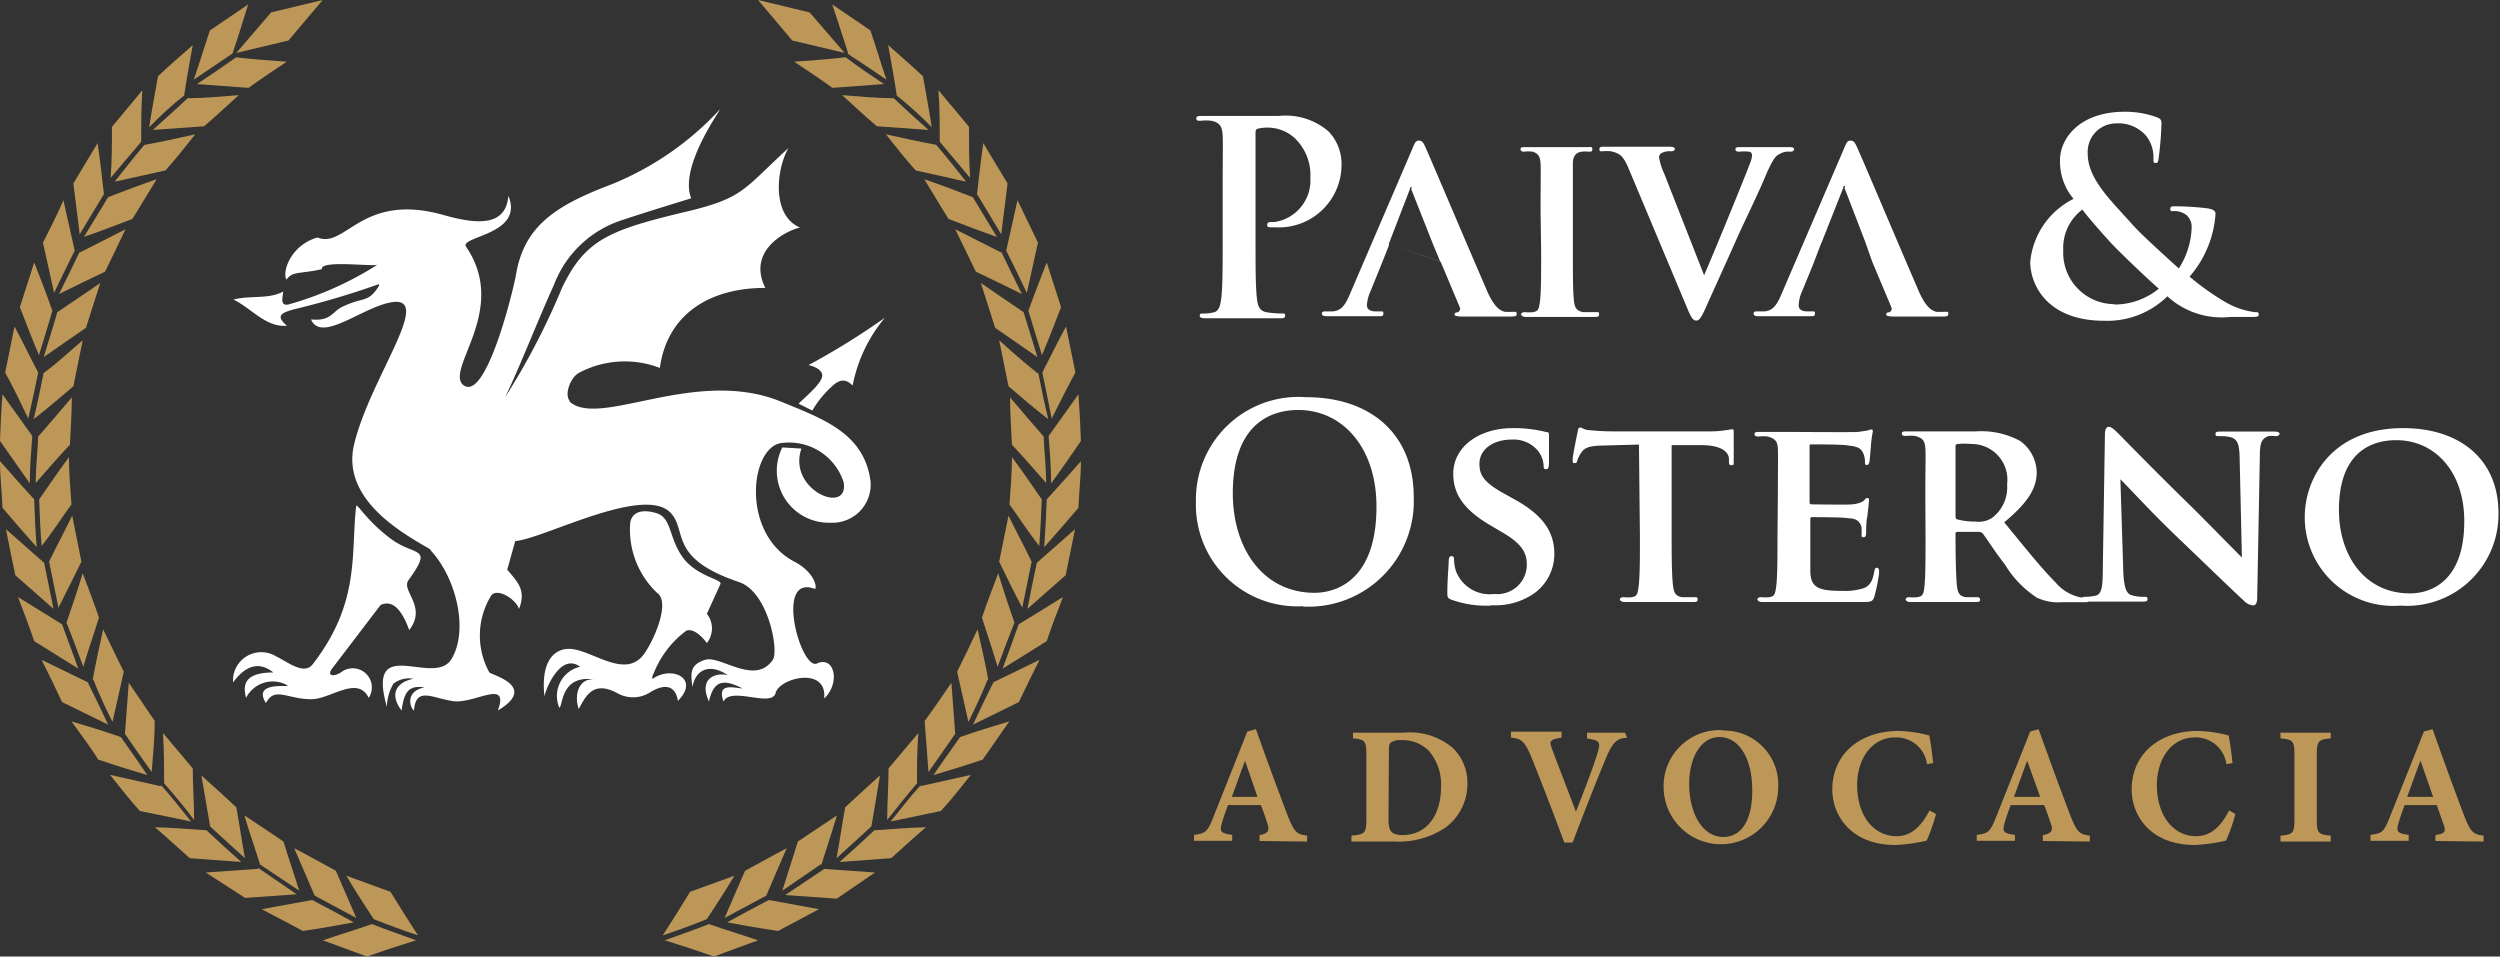
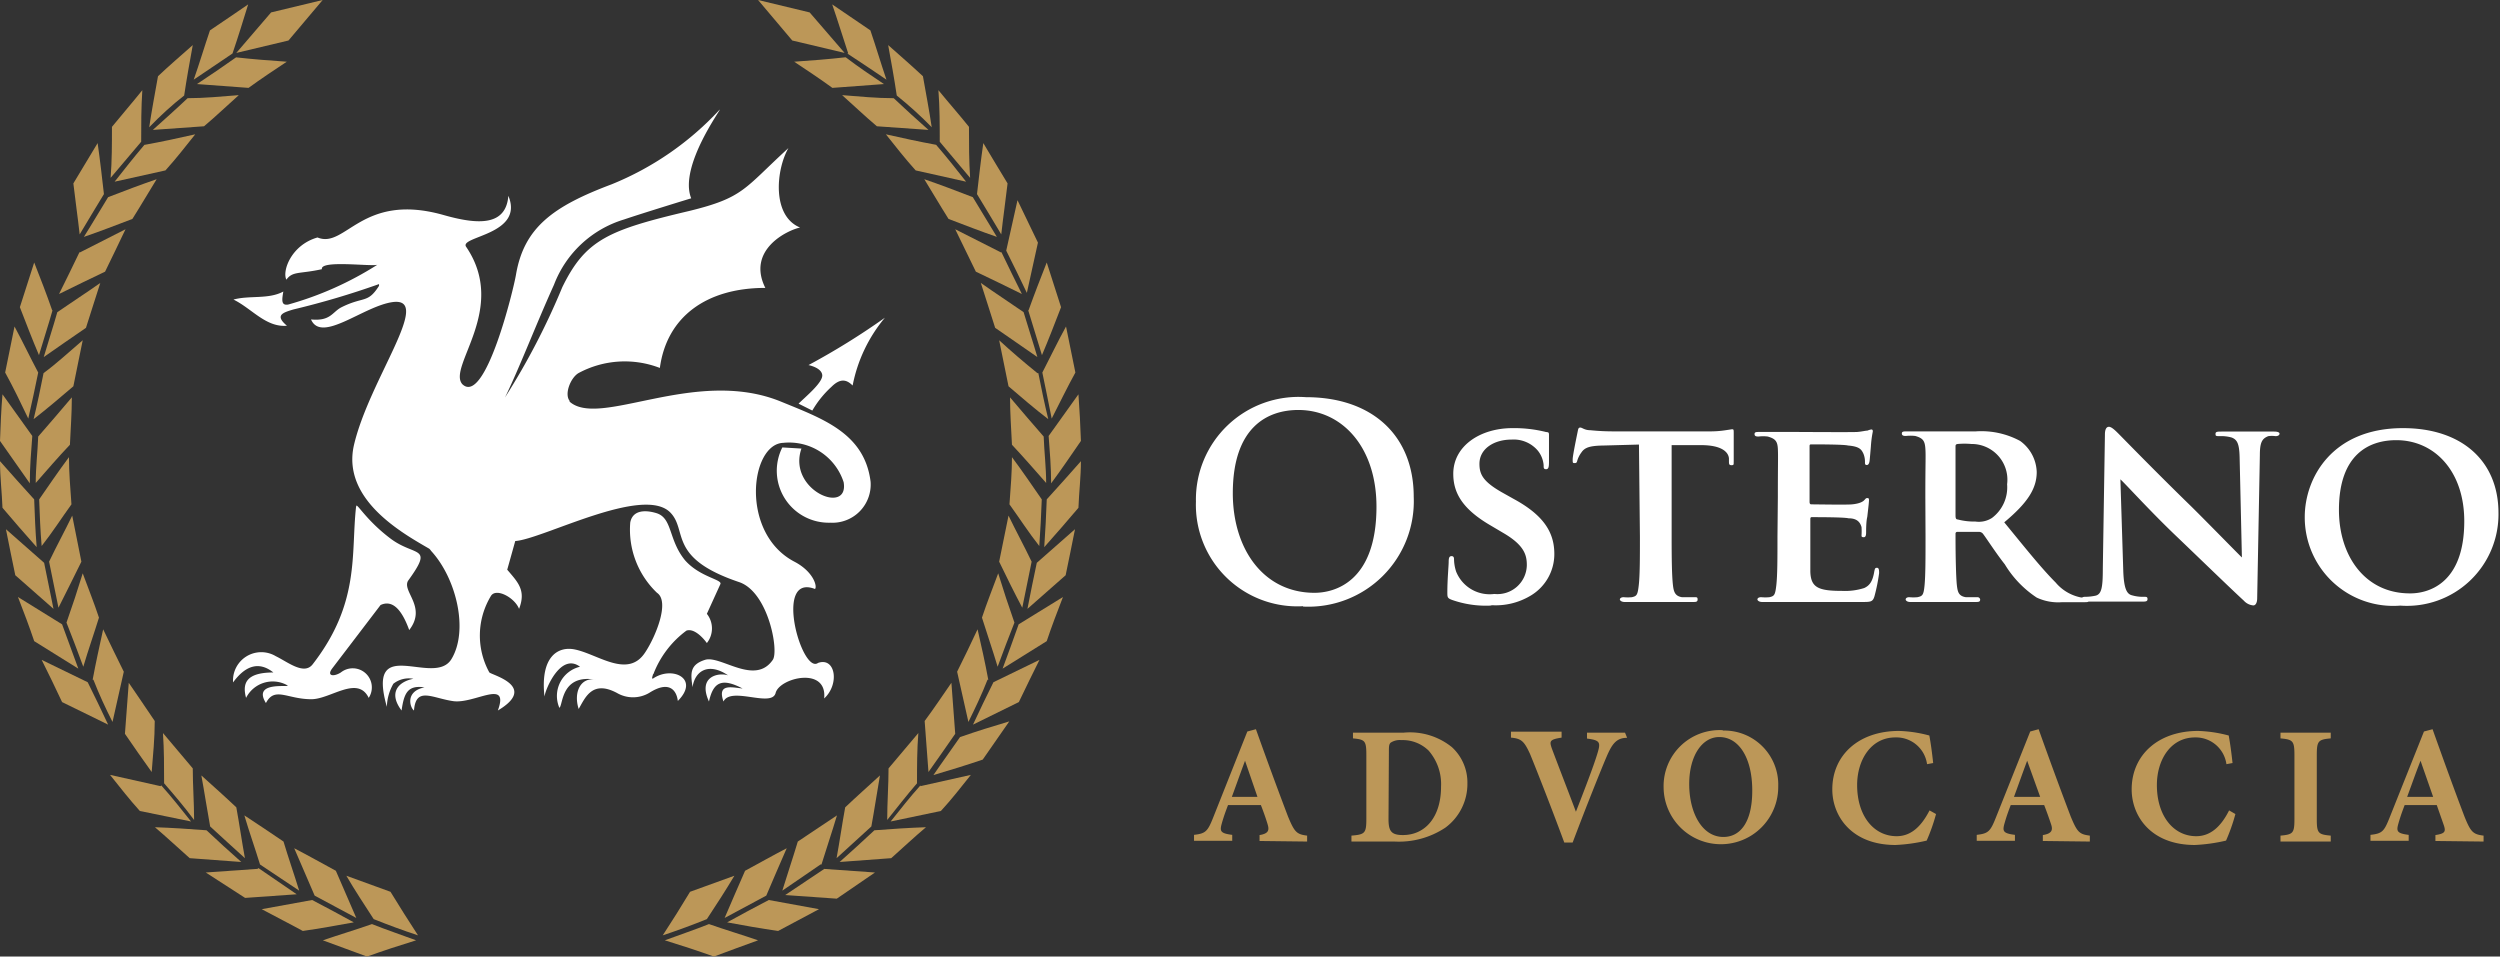
<svg xmlns="http://www.w3.org/2000/svg" viewBox="0 0 130.86 50.07">
  <rect x="0" y="0" width="130.86" height="50.07" fill="#333333" stroke="none" />
  <defs>
    <style>.cls-1,.cls-4{fill:#fff;}.cls-2,.cls-3{fill:#bc9758;}.cls-3,.cls-4{fill-rule:evenodd;}</style>
  </defs>
  <g id="Camada_2" data-name="Camada 2">
    <g id="Camada_1-2" data-name="Camada 1">
      <path class="cls-1" d="M68.2,31.75A5.52,5.52,0,0,0,74,26c0-3.19-2.16-5.21-5.64-5.21a5.37,5.37,0,0,0-5.76,5.47,5.31,5.31,0,0,0,5.62,5.47m.59-.7c-2.68,0-4.28-2.3-4.28-5.21,0-3.47,1.82-4.36,3.43-4.36,2.29,0,4.09,1.94,4.09,5.06,0,4-2.26,4.51-3.24,4.51m9.29.65a3.55,3.55,0,0,0,2-.49A2.53,2.53,0,0,0,81.36,29c0-1.08-.5-2-2.12-2.88l-.5-.28c-1.11-.61-1.3-1-1.3-1.56,0-.81.79-1.27,1.67-1.27a1.66,1.66,0,0,1,1.37.56,1.38,1.38,0,0,1,.32.78c0,.14,0,.21.13.21s.15-.13.15-.38c0-.93,0-1.27,0-1.42s-.05-.13-.17-.15a6.84,6.84,0,0,0-1.74-.2c-1.7,0-3.1.94-3.1,2.39,0,1,.48,1.84,1.93,2.69l.71.42c1.09.64,1.21,1.16,1.21,1.67a1.54,1.54,0,0,1-1.7,1.51,1.89,1.89,0,0,1-2-1.17,2.2,2.2,0,0,1-.11-.62c0-.08,0-.19-.13-.19s-.15.12-.15.3-.07.94-.07,1.58c0,.27,0,.32.24.41a5.34,5.34,0,0,0,2,.3m7.84-3.6c0,1.09,0,2-.06,2.53s-.11.57-.36.63a2.24,2.24,0,0,1-.43,0c-.15,0-.2.07-.2.12s.09.13.24.13c.49,0,1.33,0,1.6,0s1.18,0,2,0c.13,0,.23,0,.23-.13s-.05-.12-.19-.12-.46,0-.63,0c-.36-.06-.43-.28-.47-.62-.06-.51-.07-1.45-.07-2.54V23.3l1.54,0c1.11,0,1.43.38,1.46.69v.12c0,.18,0,.24.14.24s.1-.07.11-.2c0-.3,0-1.18,0-1.43s0-.25-.1-.25l-.33.05a5.2,5.2,0,0,1-.84.06h-5a11.92,11.92,0,0,1-1.23-.06c-.31,0-.43-.14-.53-.14s-.11.07-.14.22-.26,1.25-.26,1.44,0,.2.11.2.11-.06.14-.16a1.4,1.4,0,0,1,.21-.4c.18-.27.47-.35,1.18-.36l1.83-.05Zm7.2,0c0,1.09,0,2-.06,2.53s-.11.57-.36.63a2.33,2.33,0,0,1-.43,0c-.16,0-.2.07-.2.12s.09.13.24.13l.85,0h.7l1.42,0c.6,0,1.34,0,2.26,0,.46,0,.57,0,.66-.31A9.38,9.38,0,0,0,98.36,30c0-.13,0-.28-.11-.28s-.11.06-.14.18c-.08.49-.22.74-.53.88a3.31,3.31,0,0,1-1.16.15c-1.25,0-1.63-.18-1.66-1,0-.35,0-1.35,0-1.75V27.2c0-.07,0-.13.07-.13.31,0,1.7,0,1.93.06.46,0,.61.22.68.46a3.44,3.44,0,0,1,0,.43c0,.06,0,.1.12.1s.12-.17.12-.27,0-.56.06-.79c.07-.6.09-.8.09-.87s0-.12-.09-.12-.1.07-.2.15-.29.15-.59.18-1.86,0-2.14,0c-.07,0-.09-.06-.09-.13V23.37c0-.07,0-.11.09-.11.25,0,1.71,0,1.92.06.62.05.71.22.81.43a1.1,1.1,0,0,1,.08.43c0,.1,0,.16.1.16s.13-.14.14-.2.06-.65.07-.78a5.79,5.79,0,0,1,.1-.77c0-.05,0-.11-.08-.11a.89.89,0,0,0-.2.06c-.1,0-.29.05-.52.07s-3,0-3.34,0-1.13,0-1.77,0c-.19,0-.28,0-.28.11s.08.13.21.13a2,2,0,0,1,.48,0c.39.11.51.24.53.64s0,.71,0,2.51Zm7.75,0c0,1.09,0,2-.05,2.53s-.11.57-.37.63a2.33,2.33,0,0,1-.43,0c-.15,0-.19.07-.19.12s.08.13.23.13c.49,0,1.27,0,1.51,0s1.2,0,1.91,0c.16,0,.25,0,.25-.13a.14.14,0,0,0-.15-.12l-.6,0c-.38-.06-.43-.28-.47-.63s-.07-1.42-.07-2.53v-.16a.09.09,0,0,1,.09-.1l1.11,0a.28.28,0,0,1,.22.08c.15.18.67,1,1.16,1.62a5.45,5.45,0,0,0,1.67,1.74,2.64,2.64,0,0,0,1.34.24h1.17c.15,0,.24,0,.24-.13a.15.15,0,0,0-.16-.12,1.09,1.09,0,0,1-.29,0,2.31,2.31,0,0,1-1.31-.78c-.74-.74-1.6-1.82-2.69-3.15,1.2-1,1.7-1.75,1.7-2.63a2.08,2.08,0,0,0-.87-1.63,4.28,4.28,0,0,0-2.32-.5l-1.92,0c-.25,0-1,0-1.67,0-.18,0-.28,0-.28.11s.09.13.21.13a2.19,2.19,0,0,1,.49,0c.39.11.5.24.53.64s0,.71,0,2.51Zm1.57-4.7c0-.1,0-.14.11-.16a4,4,0,0,1,.72,0,1.87,1.87,0,0,1,1.87,2.11,2,2,0,0,1-.79,1.76,1.27,1.27,0,0,1-.87.19,3.44,3.44,0,0,1-.93-.11c-.09,0-.11-.08-.11-.21Zm8.63,1.69h0c.24.21,1.54,1.65,2.88,2.93s2.81,2.71,3.58,3.42a.75.75,0,0,0,.5.25c.1,0,.2-.11.2-.38l.14-7.48c0-.67.11-.87.44-1a1.33,1.33,0,0,1,.38,0c.14,0,.21-.06.21-.13s-.11-.11-.28-.11c-.6,0-1.06,0-1.2,0s-.92,0-1.56,0c-.18,0-.31,0-.31.11s0,.13.2.13a2.06,2.06,0,0,1,.64.07c.29.11.4.32.42,1l.12,5.28h0c-.18-.17-1.82-1.85-2.65-2.67-1.79-1.74-3.63-3.63-3.78-3.78s-.38-.39-.53-.39-.21.17-.21.4l-.11,7c0,1-.06,1.36-.38,1.44a2.67,2.67,0,0,1-.56.06c-.11,0-.19.05-.19.12s.11.13.27.13c.63,0,1.22,0,1.33,0s.8,0,1.59,0c.17,0,.28,0,.28-.13s-.07-.12-.21-.12a2.06,2.06,0,0,1-.64-.09c-.24-.08-.39-.36-.42-1.28Zm14.65,6.61a4.79,4.79,0,0,0,5.14-4.85c0-2.72-1.92-4.44-5-4.44-3.72,0-5.14,2.62-5.14,4.65a4.63,4.63,0,0,0,5,4.64m.5-.64c-2.32,0-3.71-1.93-3.71-4.37,0-2.93,1.6-3.65,3-3.65,2,0,3.56,1.62,3.56,4.24,0,3.38-2,3.78-2.82,3.78" />
-       <path class="cls-1" d="M64,12.58c0,1.29,0,2.39-.07,3-.05.41-.12.71-.4.77a2.2,2.2,0,0,1-.5.06c-.17,0-.23,0-.23.11s.1.14.28.14c.56,0,1.44,0,1.76,0s1.24,0,2.16,0c.15,0,.27,0,.27-.14s-.07-.11-.23-.11a5.51,5.51,0,0,1-.71-.06c-.42-.06-.5-.36-.54-.75-.07-.6-.07-1.7-.07-3V7c0-.15,0-.23.11-.26a2,2,0,0,1,.54-.06,2.09,2.09,0,0,1,1.4.55,2.67,2.67,0,0,1,.82,2.09,2.2,2.2,0,0,1-1.87,2.3c-.29,0-.39,0-.39.15s.1.11.17.13h.29a3.28,3.28,0,0,0,3.43-3.37,2.44,2.44,0,0,0-.69-1.66,3.43,3.43,0,0,0-2.6-.8c-.64,0-1.45,0-2,0-.39,0-1.27,0-2,0-.21,0-.31,0-.31.13s.09.12.24.12a2.54,2.54,0,0,1,.54,0c.46.09.58.32.6.79s0,.84,0,3ZM75.41,13.7a0,0,0,0,0,0,0l1,2.38a.2.2,0,0,1-.12.27c-.12,0-.15.05-.15.12s.14.09.36.1c1,0,1.93,0,2.36,0s.53,0,.53-.13-.06-.12-.17-.12a4.3,4.3,0,0,1-.46,0c-.22-.06-.57-.21-1-1.28-.78-1.79-2.84-6.65-3.13-7.3-.12-.27-.18-.38-.36-.38s-.22.14-.36.47l-3.21,7.47c-.25.6-.46,1-1,1l-.37,0c-.09,0-.14.05-.14.12s.07.13.23.13c.64,0,1.3,0,1.42,0,.39,0,1,0,1.37,0,.13,0,.2,0,.2-.13s0-.12-.19-.12h-.18c-.37,0-.49-.13-.49-.34a2.06,2.06,0,0,1,.19-.72l.6-1.48.36-.91v0l0-.1m0,0L73.8,9.9s0-.11.07-.11,0,.07,0,.11L75,12.76l.39.94m5.28-.52c0,1.15,0,2.1-.06,2.58s-.11.52-.36.58a2.33,2.33,0,0,1-.43,0c-.16,0-.2.07-.2.12s.09.13.24.13c.49,0,1.32,0,1.6,0s1.18,0,2,0c.14,0,.24,0,.24-.13s0-.12-.19-.12-.46,0-.63,0c-.36-.06-.45-.24-.49-.56-.06-.5-.06-1.45-.06-2.6V11.09c0-1.8,0-2.13,0-2.51s.13-.59.46-.64a1.61,1.61,0,0,1,.37,0c.12,0,.19,0,.19-.14s-.1-.1-.25-.1l-1.58,0-1.64,0c-.2,0-.29,0-.29.1s.06.14.19.14a1.68,1.68,0,0,1,.45,0c.26.09.39.22.41.63s0,.71,0,2.51Zm7.62,2.89c.23.56.33.71.5.71s.28-.18.58-.86S90.24,14,91,12.29c.67-1.45,1-2.09,1.47-3.21.33-.75.49-.93.65-1a.9.9,0,0,1,.59-.14c.13,0,.2-.05.2-.13s-.1-.11-.25-.11l-1.16,0c-.15,0-.7,0-1.31,0-.24,0-.35,0-.35.11s.1.13.21.13a2,2,0,0,1,.49,0c.11,0,.17.09.17.21a1.49,1.49,0,0,1-.12.43c-.29.78-1.86,4.61-2.39,5.83h0L87.12,9.11a3.37,3.37,0,0,1-.28-.89A.26.26,0,0,1,87,8a.86.86,0,0,1,.47-.08c.11,0,.2-.05.2-.13s-.14-.11-.3-.11c-.61,0-1.25,0-1.56,0s-1.13,0-1.79,0c-.18,0-.3,0-.3.11s0,.13.14.13a2.26,2.26,0,0,1,.47,0c.45.11.63.22.91.88ZM98,13.7v0l1,2.38a.2.2,0,0,1-.12.27c-.12,0-.15.05-.15.12s.14.09.36.1c1,0,1.93,0,2.36,0s.53,0,.53-.13,0-.12-.17-.12a4.3,4.3,0,0,1-.46,0c-.22-.06-.57-.21-1-1.28-.78-1.79-2.83-6.65-3.13-7.3-.12-.27-.18-.38-.36-.38s-.22.14-.36.47l-3.21,7.47c-.25.6-.46,1-1,1l-.36,0c-.1,0-.14.05-.14.12s.07.13.22.13c.64,0,1.3,0,1.42,0,.39,0,1,0,1.37,0,.13,0,.2,0,.2-.13s0-.12-.18-.12h-.19c-.37,0-.48-.13-.48-.34a2,2,0,0,1,.18-.72l.58-1.41.38-1v0l.09-.21h0l1.1-2.78s0-.11.07-.11,0,.07,0,.11l1.08,2.81Zm8.27,0c0,1.21.89,3.09,3.87,3.09a4.49,4.49,0,0,0,3.31-1.28,4.2,4.2,0,0,0,3.29,1.08h1.08c.3,0,.41,0,.41-.13s-.07-.12-.19-.12a4.15,4.15,0,0,1-1.49-.49,13.44,13.44,0,0,1-1.94-1.37,5.56,5.56,0,0,0,1.36-3.3c0-.17-.21-.25-.47-.28a14.22,14.22,0,0,0-1.67-.1c-.12,0-.23,0-.23.14s.09.11.17.11a1,1,0,0,1,.68.21.82.82,0,0,1,.27.64,4.2,4.2,0,0,1-.67,2.15c-.27-.24-2-1.79-2.46-2.33-1.11-1.24-2.31-2.36-2.31-3.67a1.49,1.49,0,0,1,1.49-1.59,1.91,1.91,0,0,1,1.55.63,1.79,1.79,0,0,1,.4,1.17c0,.21,0,.27.1.27s.14,0,.17-.24a17.53,17.53,0,0,0,.15-1.79c0-.16,0-.28-.24-.36a4.8,4.8,0,0,0-1.68-.29c-2.43,0-3.41,1.46-3.39,2.56a3,3,0,0,0,.71,2,4.11,4.11,0,0,0-2.27,3.31m4.35,2.2A2.69,2.69,0,0,1,108,13.09a2.49,2.49,0,0,1,1-2.12c.24.34,1.13,1.35,1.49,1.74s1.71,1.7,2.51,2.4a3.67,3.67,0,0,1-2.28.83" />
      <path class="cls-2" d="M127.36,41.71H126c.23-.62.45-1.25.7-1.89h0ZM130,44.05v-.31c-.55-.07-.67-.18-1-1-.57-1.5-1.11-3-1.67-4.57l-.45.12-1.8,4.51c-.29.73-.39.83-1,.9v.31h2v-.31c-.64-.08-.65-.2-.53-.62s.22-.67.32-.94h1.68l.35,1c.14.39.1.49-.42.57v.31Zm-8,0v-.31c-.65-.06-.73-.12-.73-.86V39.52c0-.74.08-.81.73-.87v-.3h-2.63v.3c.65.06.73.13.73.87v3.36c0,.74-.08.8-.73.86v.31Zm-5.32-1.63c-.44.88-1,1.35-1.72,1.35-1.19,0-2.06-1.06-2.06-2.68,0-1.29.7-2.49,2-2.49A1.62,1.62,0,0,1,116.54,40l.32-.06c-.06-.55-.12-1-.2-1.44a7,7,0,0,0-1.6-.24c-2.09,0-3.48,1.26-3.48,3.06,0,1.39,1,2.91,3.31,2.91a8.84,8.84,0,0,0,1.63-.23,9.74,9.74,0,0,0,.49-1.39Zm-9.89-.71h-1.37c.23-.62.45-1.25.69-1.89h0Zm2.6,2.34v-.31c-.55-.07-.66-.18-1-1-.57-1.5-1.12-3-1.68-4.57l-.44.12-1.8,4.51c-.29.73-.4.83-1,.9v.31h2v-.31c-.64-.08-.66-.2-.54-.62s.22-.67.32-.94H107c.14.36.27.73.36,1s.09.49-.43.57v.31ZM101,42.42c-.45.88-1,1.35-1.72,1.35-1.2,0-2.07-1.06-2.07-2.68,0-1.29.71-2.49,2-2.49A1.62,1.62,0,0,1,100.87,40l.32-.06c-.06-.55-.12-1-.2-1.44a6.81,6.81,0,0,0-1.59-.24c-2.1,0-3.49,1.26-3.49,3.06,0,1.39,1,2.91,3.31,2.91a8.71,8.71,0,0,0,1.63-.23,9.74,9.74,0,0,0,.49-1.39Zm-11-3.84c1,0,1.72,1.06,1.72,2.8s-.68,2.43-1.51,2.43c-1.12,0-1.79-1.27-1.79-2.77s.69-2.46,1.57-2.46Zm.16-.36a2.93,2.93,0,0,0-3.08,3,3,3,0,1,0,6-.06,2.83,2.83,0,0,0-2.89-2.92Zm-5.1.13H83.07v.31c.72.09.72.21.53.83s-.63,1.77-1.11,3h0c-.31-.83-1-2.61-1.26-3.31-.13-.38-.13-.47.51-.57v-.31H79.09v.31c.54.05.69.18,1,.86.37.9,1.19,3,1.79,4.63h.44c.68-1.81,1.48-3.8,1.77-4.48s.52-1,1.08-1Zm-12.36,1c0-.25,0-.4.1-.48a.88.88,0,0,1,.55-.13,1.94,1.94,0,0,1,1.43.55,2.67,2.67,0,0,1,.65,1.89c0,1.57-.81,2.53-2,2.53-.62,0-.75-.22-.75-.85Zm-1.88-1v.3c.63.06.7.12.7.87v3.35c0,.75-.08.81-.78.87v.31h2.26a4.39,4.39,0,0,0,2.66-.73A2.84,2.84,0,0,0,76.81,41,2.51,2.51,0,0,0,76,39.11a3.49,3.49,0,0,0-2.52-.76Zm-5,3.36H64.48c.23-.62.45-1.25.69-1.89h0Zm2.6,2.34v-.31c-.55-.07-.66-.18-1-1-.57-1.5-1.12-3-1.68-4.57l-.45.12-1.79,4.51c-.29.73-.4.83-1,.9v.31h2v-.31c-.64-.08-.66-.2-.54-.62s.22-.67.32-.94H66c.14.36.27.73.35,1s.1.49-.42.57v.31Z" />
      <polygon class="cls-3" points="41.47 2.12 39.68 0 42.38 0.65 44.21 2.77 41.47 2.12" />
      <path class="cls-3" d="M37.11,48.37c.85.3,1.73.56,2.57.85-.78.29-1.53.55-2.31.85-.84-.3-1.72-.59-2.57-.85.78-.29,1.56-.55,2.31-.85" />
      <path class="cls-3" d="M37,48.11c.49-.74,1-1.53,1.44-2.27l-2.32.84c-.45.75-.94,1.53-1.43,2.28.78-.26,1.57-.55,2.31-.85" />
      <path class="cls-3" d="M40.24,47.11l2.63.48c-.71.39-1.43.75-2.14,1.14-.92-.13-1.8-.29-2.67-.45.71-.39,1.43-.78,2.18-1.17" />
-       <path class="cls-3" d="M40.11,46.88c.35-.82.71-1.66,1.07-2.48-.75.39-1.46.79-2.18,1.18-.36.81-.72,1.66-1.07,2.47l2.18-1.17" />
+       <path class="cls-3" d="M40.11,46.88c.35-.82.71-1.66,1.07-2.48-.75.39-1.46.79-2.18,1.18-.36.81-.72,1.66-1.07,2.47" />
      <path class="cls-3" d="M43.1,45.48l2.7.19-2,1.37-2.7-.19,2.05-1.37" />
      <path class="cls-3" d="M43,45.25c.26-.85.55-1.69.81-2.57l-2.05,1.37c-.26.87-.55,1.72-.81,2.57l2-1.37" />
      <path class="cls-3" d="M45.77,43.46c.91-.07,1.82-.13,2.7-.16-.62.52-1.2,1.07-1.82,1.62l-2.7.2c.62-.55,1.23-1.11,1.82-1.66" />
      <path class="cls-3" d="M45.61,43.26c.16-.87.29-1.75.45-2.67-.61.56-1.23,1.11-1.82,1.67-.16.87-.29,1.79-.45,2.66l1.82-1.66" />
      <path class="cls-3" d="M48.18,41.15l2.64-.59c-.52.65-1,1.27-1.57,1.89L46.62,43c.52-.65,1-1.27,1.56-1.89" />
      <path class="cls-3" d="M48,41c0-.88,0-1.76.07-2.63l-1.56,1.85c0,.88-.07,1.79-.07,2.7.52-.65,1-1.27,1.56-1.92" />
      <path class="cls-3" d="M50.26,38.58c.85-.3,1.7-.56,2.57-.82l-1.39,2c-.85.29-1.7.55-2.58.81.46-.68.92-1.3,1.4-2" />
      <path class="cls-3" d="M50,38.41c-.07-.88-.13-1.79-.2-2.67-.45.65-.91,1.34-1.4,2,.07.91.13,1.79.2,2.67.48-.68.94-1.33,1.4-2" />
      <path class="cls-3" d="M52,35.71l2.41-1.17c-.36.72-.72,1.46-1.08,2.21l-2.4,1.18c.35-.75.71-1.5,1.07-2.22" />
      <path class="cls-3" d="M51.73,35.58c-.16-.88-.36-1.76-.56-2.64-.35.75-.71,1.5-1.07,2.22.2.88.39,1.76.59,2.63.35-.71.71-1.46,1-2.21" />
      <path class="cls-3" d="M53.32,32.68l2.32-1.43c-.3.78-.59,1.53-.85,2.31L52.48,35c.29-.79.58-1.57.84-2.32" />
      <path class="cls-3" d="M53.1,32.59c-.3-.85-.59-1.73-.85-2.58-.29.79-.59,1.53-.85,2.32.26.84.56,1.69.82,2.57.29-.78.58-1.56.88-2.31" />
      <path class="cls-3" d="M54.27,29.46l2-1.76c-.16.82-.33,1.63-.49,2.41l-2,1.76c.16-.81.32-1.63.49-2.41" />
      <path class="cls-3" d="M54,29.4c-.39-.82-.82-1.6-1.21-2.41-.16.81-.32,1.59-.49,2.41.39.81.79,1.62,1.21,2.41.16-.79.32-1.6.49-2.41" />
      <path class="cls-3" d="M54.79,26.14c.62-.68,1.2-1.33,1.79-2,0,.82-.1,1.63-.13,2.44-.59.69-1.17,1.37-1.79,2.06.06-.85.1-1.67.13-2.48" />
      <path class="cls-3" d="M54.53,26.14c-.52-.75-1-1.46-1.56-2.21,0,.81-.07,1.62-.13,2.47.52.72,1,1.47,1.56,2.18.06-.81.1-1.63.13-2.44" />
      <path class="cls-3" d="M54.89,22.82l1.56-2.18c.06.81.1,1.63.13,2.44-.52.75-1,1.47-1.56,2.22,0-.85-.07-1.67-.13-2.48" />
      <path class="cls-3" d="M54.63,22.85c-.59-.68-1.18-1.36-1.76-2.05,0,.82.06,1.63.1,2.48.61.65,1.2,1.33,1.79,2,0-.81-.1-1.62-.13-2.44" />
      <path class="cls-3" d="M54.56,19.5c.42-.81.81-1.63,1.24-2.41.16.78.32,1.6.49,2.41-.43.78-.82,1.59-1.24,2.41-.16-.82-.33-1.63-.49-2.41" />
      <path class="cls-3" d="M54.3,19.53c-.68-.55-1.37-1.14-2-1.72.16.81.32,1.59.49,2.41.68.58,1.36,1.17,2.08,1.72-.19-.78-.36-1.6-.52-2.41" />
      <path class="cls-3" d="M53.84,16.24c.3-.84.62-1.66.95-2.5.26.78.49,1.56.75,2.34-.33.85-.65,1.69-1,2.51-.23-.78-.49-1.57-.72-2.35" />
      <path class="cls-3" d="M53.58,16.34c-.75-.52-1.49-1-2.24-1.53.26.78.49,1.56.75,2.35.74.52,1.46,1,2.21,1.53-.23-.79-.49-1.57-.72-2.35" />
      <path class="cls-3" d="M52.67,13.12l.59-2.64,1.07,2.22-.58,2.63c-.36-.75-.72-1.5-1.08-2.21" />
      <path class="cls-3" d="M52.41,13.22,50,12l1.08,2.22c.81.39,1.63.78,2.41,1.17-.36-.72-.72-1.46-1.08-2.21" />
      <path class="cls-3" d="M51.14,10.16c.1-.88.2-1.76.33-2.67.42.71.84,1.4,1.27,2.11-.1.88-.23,1.76-.33,2.67-.42-.71-.84-1.4-1.27-2.11" />
      <path class="cls-3" d="M50.92,10.32c-.85-.33-1.7-.65-2.54-.94.42.68.84,1.4,1.27,2.08.84.32,1.69.65,2.53.94-.42-.68-.84-1.4-1.26-2.08" />
      <path class="cls-3" d="M49.19,7.42c0-.88,0-1.79-.07-2.7.53.65,1.08,1.27,1.6,1.92,0,.88,0,1.79.06,2.67L49.19,7.42" />
      <path class="cls-3" d="M49,7.58c-.87-.16-1.75-.35-2.63-.55.52.65,1,1.27,1.56,1.89l2.64.59c-.52-.66-1-1.27-1.57-1.93" />
      <path class="cls-3" d="M46.94,5c-.13-.88-.29-1.76-.45-2.64.62.55,1.23,1.08,1.82,1.63.16.91.33,1.79.46,2.67C48.18,6.05,47.56,5.5,46.94,5" />
      <path class="cls-3" d="M46.78,5.14c-.91,0-1.79-.09-2.7-.16.62.55,1.2,1.11,1.82,1.63l2.7.19c-.62-.55-1.23-1.1-1.82-1.66" />
      <path class="cls-3" d="M44.4,2.8c-.29-.88-.55-1.73-.84-2.57l2,1.36c.29.85.55,1.73.84,2.58-.68-.46-1.36-.92-2.05-1.37" />
      <path class="cls-3" d="M44.24,3c-.88.1-1.79.17-2.67.23.69.46,1.37.91,2,1.37l2.7-.2c-.68-.45-1.36-.91-2-1.4" />
      <polygon class="cls-3" points="15.1 2.12 16.89 0 14.19 0.65 12.37 2.77 15.1 2.12" />
      <path class="cls-3" d="M19.47,48.37c-.85.3-1.73.56-2.57.85l2.31.85c.84-.3,1.72-.59,2.57-.85-.78-.29-1.56-.55-2.31-.85" />
      <path class="cls-3" d="M19.56,48.11c-.48-.74-1-1.53-1.43-2.27l2.31.84c.46.75.95,1.53,1.44,2.28-.79-.26-1.57-.55-2.32-.85" />
      <path class="cls-3" d="M16.34,47.11l-2.64.48c.72.39,1.44.75,2.15,1.14.91-.13,1.79-.29,2.67-.45-.71-.39-1.43-.78-2.18-1.17" />
      <path class="cls-3" d="M16.47,46.88c-.36-.82-.71-1.66-1.07-2.48.75.39,1.46.79,2.18,1.18.36.81.71,1.66,1.07,2.47l-2.18-1.17" />
      <path class="cls-3" d="M13.48,45.48l-2.71.19L12.83,47l2.7-.19-2-1.37" />
      <path class="cls-3" d="M13.61,45.25c-.26-.85-.56-1.69-.82-2.57.69.45,1.37.91,2.05,1.37.26.87.56,1.72.82,2.57l-2.05-1.37" />
      <path class="cls-3" d="M10.81,43.46c-.91-.07-1.83-.13-2.7-.16.61.52,1.2,1.07,1.82,1.62l2.7.2c-.62-.55-1.24-1.11-1.82-1.66" />
      <path class="cls-3" d="M11,43.26c-.16-.87-.29-1.75-.46-2.67.62.56,1.24,1.11,1.83,1.67.16.87.29,1.79.45,2.66-.62-.55-1.2-1.1-1.82-1.66" />
      <path class="cls-3" d="M8.4,41.15l-2.64-.59c.52.65,1,1.27,1.56,1.89L10,43c-.52-.65-1-1.27-1.56-1.89" />
      <path class="cls-3" d="M8.59,41c0-.88,0-1.76-.06-2.63l1.56,1.85c0,.88.07,1.79.07,2.7C9.64,42.22,9.11,41.6,8.59,41" />
-       <path class="cls-3" d="M6.32,38.58c-.85-.3-1.7-.56-2.58-.82.49.69,1,1.34,1.4,2,.85.29,1.7.55,2.57.81-.45-.68-.91-1.3-1.39-2" />
      <path class="cls-3" d="M6.54,38.41c.07-.88.13-1.79.2-2.67.45.65.91,1.34,1.36,2,0,.91-.09,1.79-.16,2.67-.49-.68-.94-1.33-1.4-2" />
      <path class="cls-3" d="M4.59,35.71,2.18,34.54c.36.72.72,1.46,1.07,2.21l2.41,1.18c-.35-.75-.71-1.5-1.07-2.22" />
      <path class="cls-3" d="M4.85,35.58c.16-.88.36-1.76.55-2.64.36.75.72,1.5,1.08,2.22-.2.88-.39,1.76-.59,2.63-.36-.71-.71-1.46-1-2.21" />
      <path class="cls-3" d="M3.25,32.68.94,31.25c.3.78.59,1.53.85,2.31L4.1,35c-.29-.79-.58-1.57-.85-2.32" />
      <path class="cls-3" d="M3.48,32.59c.3-.85.59-1.73.85-2.58.29.79.59,1.53.85,2.32-.26.84-.56,1.69-.82,2.57-.29-.78-.58-1.56-.88-2.31" />
      <path class="cls-3" d="M2.31,29.46l-2-1.76c.16.82.33,1.63.49,2.41L2.8,31.87c-.16-.81-.33-1.63-.49-2.41" />
      <path class="cls-3" d="M2.57,29.4c.39-.82.82-1.6,1.21-2.41.16.81.32,1.59.48,2.41-.39.81-.81,1.62-1.2,2.41-.16-.79-.33-1.6-.49-2.41" />
      <path class="cls-3" d="M1.79,26.14c-.62-.68-1.2-1.33-1.79-2,0,.82.1,1.63.13,2.44.59.69,1.17,1.37,1.79,2.06-.07-.85-.1-1.67-.13-2.48" />
      <path class="cls-3" d="M2.05,26.14c.52-.75,1-1.46,1.56-2.21,0,.81.07,1.62.13,2.47-.52.72-1,1.47-1.56,2.18-.07-.81-.1-1.63-.13-2.44" />
      <path class="cls-3" d="M1.69,22.82.13,20.64c-.07.81-.1,1.63-.13,2.44L1.56,25.3c0-.85.07-1.67.13-2.48" />
      <path class="cls-3" d="M2,22.85c.59-.68,1.18-1.36,1.76-2.05,0,.82-.06,1.63-.1,2.48-.62.65-1.2,1.33-1.79,2,0-.81.1-1.62.13-2.44" />
      <path class="cls-3" d="M2,19.5c-.43-.81-.82-1.63-1.24-2.41-.16.78-.32,1.6-.49,2.41.43.78.82,1.59,1.21,2.41.19-.82.36-1.63.52-2.41" />
      <path class="cls-3" d="M2.28,19.53C3,19,3.65,18.39,4.33,17.81c-.16.81-.33,1.59-.49,2.41-.68.58-1.37,1.17-2.08,1.72.19-.78.36-1.6.52-2.41" />
      <path class="cls-3" d="M2.73,16.24c-.29-.84-.61-1.66-.94-2.5-.26.78-.49,1.56-.75,2.34.33.85.65,1.69,1,2.51.23-.78.49-1.57.71-2.35" />
      <path class="cls-3" d="M3,16.34c.75-.52,1.5-1,2.25-1.53-.26.78-.49,1.56-.75,2.35-.75.52-1.46,1-2.21,1.53.23-.79.49-1.57.71-2.35" />
-       <path class="cls-3" d="M3.91,13.12l-.59-2.64C3,11.23,2.6,12,2.25,12.7l.58,2.63c.36-.75.72-1.5,1.08-2.21" />
      <path class="cls-3" d="M4.17,13.22,6.57,12c-.35.75-.71,1.47-1.07,2.22-.81.39-1.63.78-2.41,1.17.36-.72.72-1.46,1.08-2.21" />
      <path class="cls-3" d="M5.44,10.16c-.1-.88-.2-1.76-.33-2.67-.42.71-.85,1.4-1.27,2.11.1.88.23,1.76.33,2.67.42-.71.84-1.4,1.27-2.11" />
      <path class="cls-3" d="M5.66,10.32c.85-.33,1.7-.65,2.54-.94-.42.68-.84,1.4-1.27,2.08-.84.32-1.69.65-2.54.94.43-.68.85-1.4,1.27-2.08" />
      <path class="cls-3" d="M7.39,7.42c0-.88,0-1.79.06-2.7C6.93,5.37,6.38,6,5.86,6.64c0,.88,0,1.79-.07,2.67l1.6-1.89" />
      <path class="cls-3" d="M7.58,7.58c.88-.16,1.76-.35,2.64-.55-.52.65-1,1.27-1.56,1.89L6,9.51c.52-.66,1-1.27,1.56-1.93" />
      <path class="cls-3" d="M9.64,5c.13-.88.29-1.76.45-2.64-.62.55-1.24,1.08-1.82,1.63-.16.91-.33,1.79-.46,2.67C8.4,6.05,9,5.5,9.64,5" />
      <path class="cls-3" d="M9.8,5.14c.91,0,1.79-.09,2.7-.16-.62.55-1.2,1.11-1.82,1.63L8,6.8c.61-.55,1.23-1.1,1.82-1.66" />
      <path class="cls-3" d="M12.17,2.8c.3-.88.56-1.73.82-2.57-.65.45-1.34.91-2,1.36-.29.85-.55,1.73-.85,2.58L12.17,2.8" />
      <path class="cls-3" d="M12.34,3c.88.1,1.79.17,2.67.23-.69.46-1.37.91-2,1.37l-2.7-.2c.68-.45,1.36-.91,2.05-1.4" />
      <path class="cls-4" d="M41.8,21.13l.72.36a5.23,5.23,0,0,1,1-1.24c.49-.49.82-.36,1.11-.07a7.86,7.86,0,0,1,1.69-3.55,37.85,37.85,0,0,1-4,2.48s.68.13.72.52-.88,1.14-1.24,1.5m-12-.12c1.56,1.44,6.57-1.81,11.05,0,2.22.91,4.4,1.66,4.72,4.2a2,2,0,0,1-2.11,2.15,2.72,2.72,0,0,1-2.51-3.94l1,.06c-.75,2.18,2.51,3.52,2.21,1.76A3,3,0,0,0,41,23.18c-1.73.06-2.28,4.72.58,6.22,1,.52,1.21,1.3,1.08,1.43-2.19-.85-.69,4.49.16,3.87.91-.32,1.14,1.11.32,1.86.17-1.7-2.34-1.08-2.54-.29s-2.34-.36-2.73.45c-.33-.94.39-.75,1-.68-1.07-.56-1.53-.36-1.76.68-.61-1.33.52-1.53,1-1.37-1-.68-1.73-.26-1.86.62-.1-.71-.16-1.17.65-1.43s2.61,1.37,3.55,0c.33-.46-.23-3.55-1.76-4.07-3.77-1.27-2.67-2.7-3.61-3.65-1.43-1.43-6.67,1.4-8.11,1.5,0,0-.39,1.4-.42,1.5.55.65,1,1.07.62,2.05-.23-.59-1.2-1.11-1.47-.68a4,4,0,0,0-.09,4c.06.13,2.6.72.45,2,.62-1.7-1.23-.33-2.34-.49s-1.95-.78-2.05.49c-.2-.13-.49-1,.55-1.21-.88-.13-1.07.3-1.2,1.21-.69-.91-.2-1.5.62-1.66a1.31,1.31,0,0,0-1.05.26A2.57,2.57,0,0,0,20.25,37c-1.11-3.9,2.47-1,3.38-2.5s.26-4.23-1.07-5.67c0,0-.06-.1-.13-.13-1.34-.78-4.53-2.54-3.91-5.37.78-3.42,4.17-7.78,2.05-7.52-1.53.2-3.74,2.18-4.29.91,1,.1,1.1-.36,1.56-.62,1.2-.61,1.4-.19,2-1.14,0,0,0-.13,0-.09a43.57,43.57,0,0,1-4.49,1.33c-.52.16-1,.29-.33.85-1.1.1-1.85-.91-2.8-1.37.85-.23,1.83,0,2.61-.42-.07.42-.13.75.26.68a17.36,17.36,0,0,0,4.66-2.08c-.33.1-3-.26-2.9.23-1.17.26-1.53.09-1.86.55-.23-.46.26-1.82,1.63-2.21,1.47.61,2.31-2.38,6.58-1.18,1.82.52,3.28.59,3.41-1,.85,2.05-2.6,2.11-2.21,2.67,2.21,3.25-1,6.28-.2,7.19,1.2,1.15,2.69-5,2.81-5.74.42-2.46,1.94-3.57,5-4.72a15.77,15.77,0,0,0,5.65-3.9c.24-.23-2.16,2.94-1.48,4.63,0,0-2.52.77-3.52,1.11A5.68,5.68,0,0,0,29,14.9c-1,2.22-1.81,4.36-2.57,5.91l0,0a37.15,37.15,0,0,0,3-5.77c1.22-2.5,2.42-3,6.66-4,2.85-.7,2.84-1.15,5.18-3.29-.65,1.13-.88,3.55.61,4.16-.67.14-2.81,1.17-1.82,3.16-3.08,0-5.16,1.51-5.52,4.19a5.1,5.1,0,0,0-4.26.27c-.42.25-.76,1.12-.45,1.47" />
      <path class="cls-4" d="M18.65,26.5c0-.23.49.71,1.79,1.69s2.28.33.92,2.21c-.33.56,1,1.37.06,2.58-.39-1.08-.88-1.6-1.5-1.31L17.38,35c-.29.4.1.43.46.2a1,1,0,0,1,1.46,1.33c-.58-1.2-2,.07-3,.07-1.27,0-1.92-.68-2.38.2-.78-1.24,1.53-.75,1.08-.95a1.56,1.56,0,0,0-2.12.68c-.19-.71-.06-1.33,1.43-1.33-.78-.62-1.49-.33-2.11.52a1.48,1.48,0,0,1,2.24-1.37c.62.3,1.47,1,1.92.43,2.51-3.23,2-5.8,2.28-8.27" />
      <path class="cls-4" d="M34.18,35.29c0,.06-.1.26,0,.23,1-.69,2.47,0,1.3,1.17-.06-.52-.42-1.11-1.5-.42a1.67,1.67,0,0,1-1.69,0c-1.3-.69-1.66.26-2,.84-.29-.91.13-1.69.91-1.53-1.85-.32-1.72,1.34-1.92,1.47a1.57,1.57,0,0,1,1.08-2.15c-1-.75-1.8,1.14-1.86,1.56-.23-2.11.72-2.63,1.56-2.47,1.21.23,2.8,1.56,3.71.16.56-.84,1.3-2.67.62-3.12a4.57,4.57,0,0,1-1.4-3.68c.13-.69.85-.65,1.37-.49.85.26.62,1.4,1.5,2.47.78.88,1.95,1,1.85,1.24L37,32.13a1.23,1.23,0,0,1,0,1.53c-.26-.36-.71-.78-1.07-.65a5.09,5.09,0,0,0-1.73,2.28" />
    </g>
  </g>
</svg>